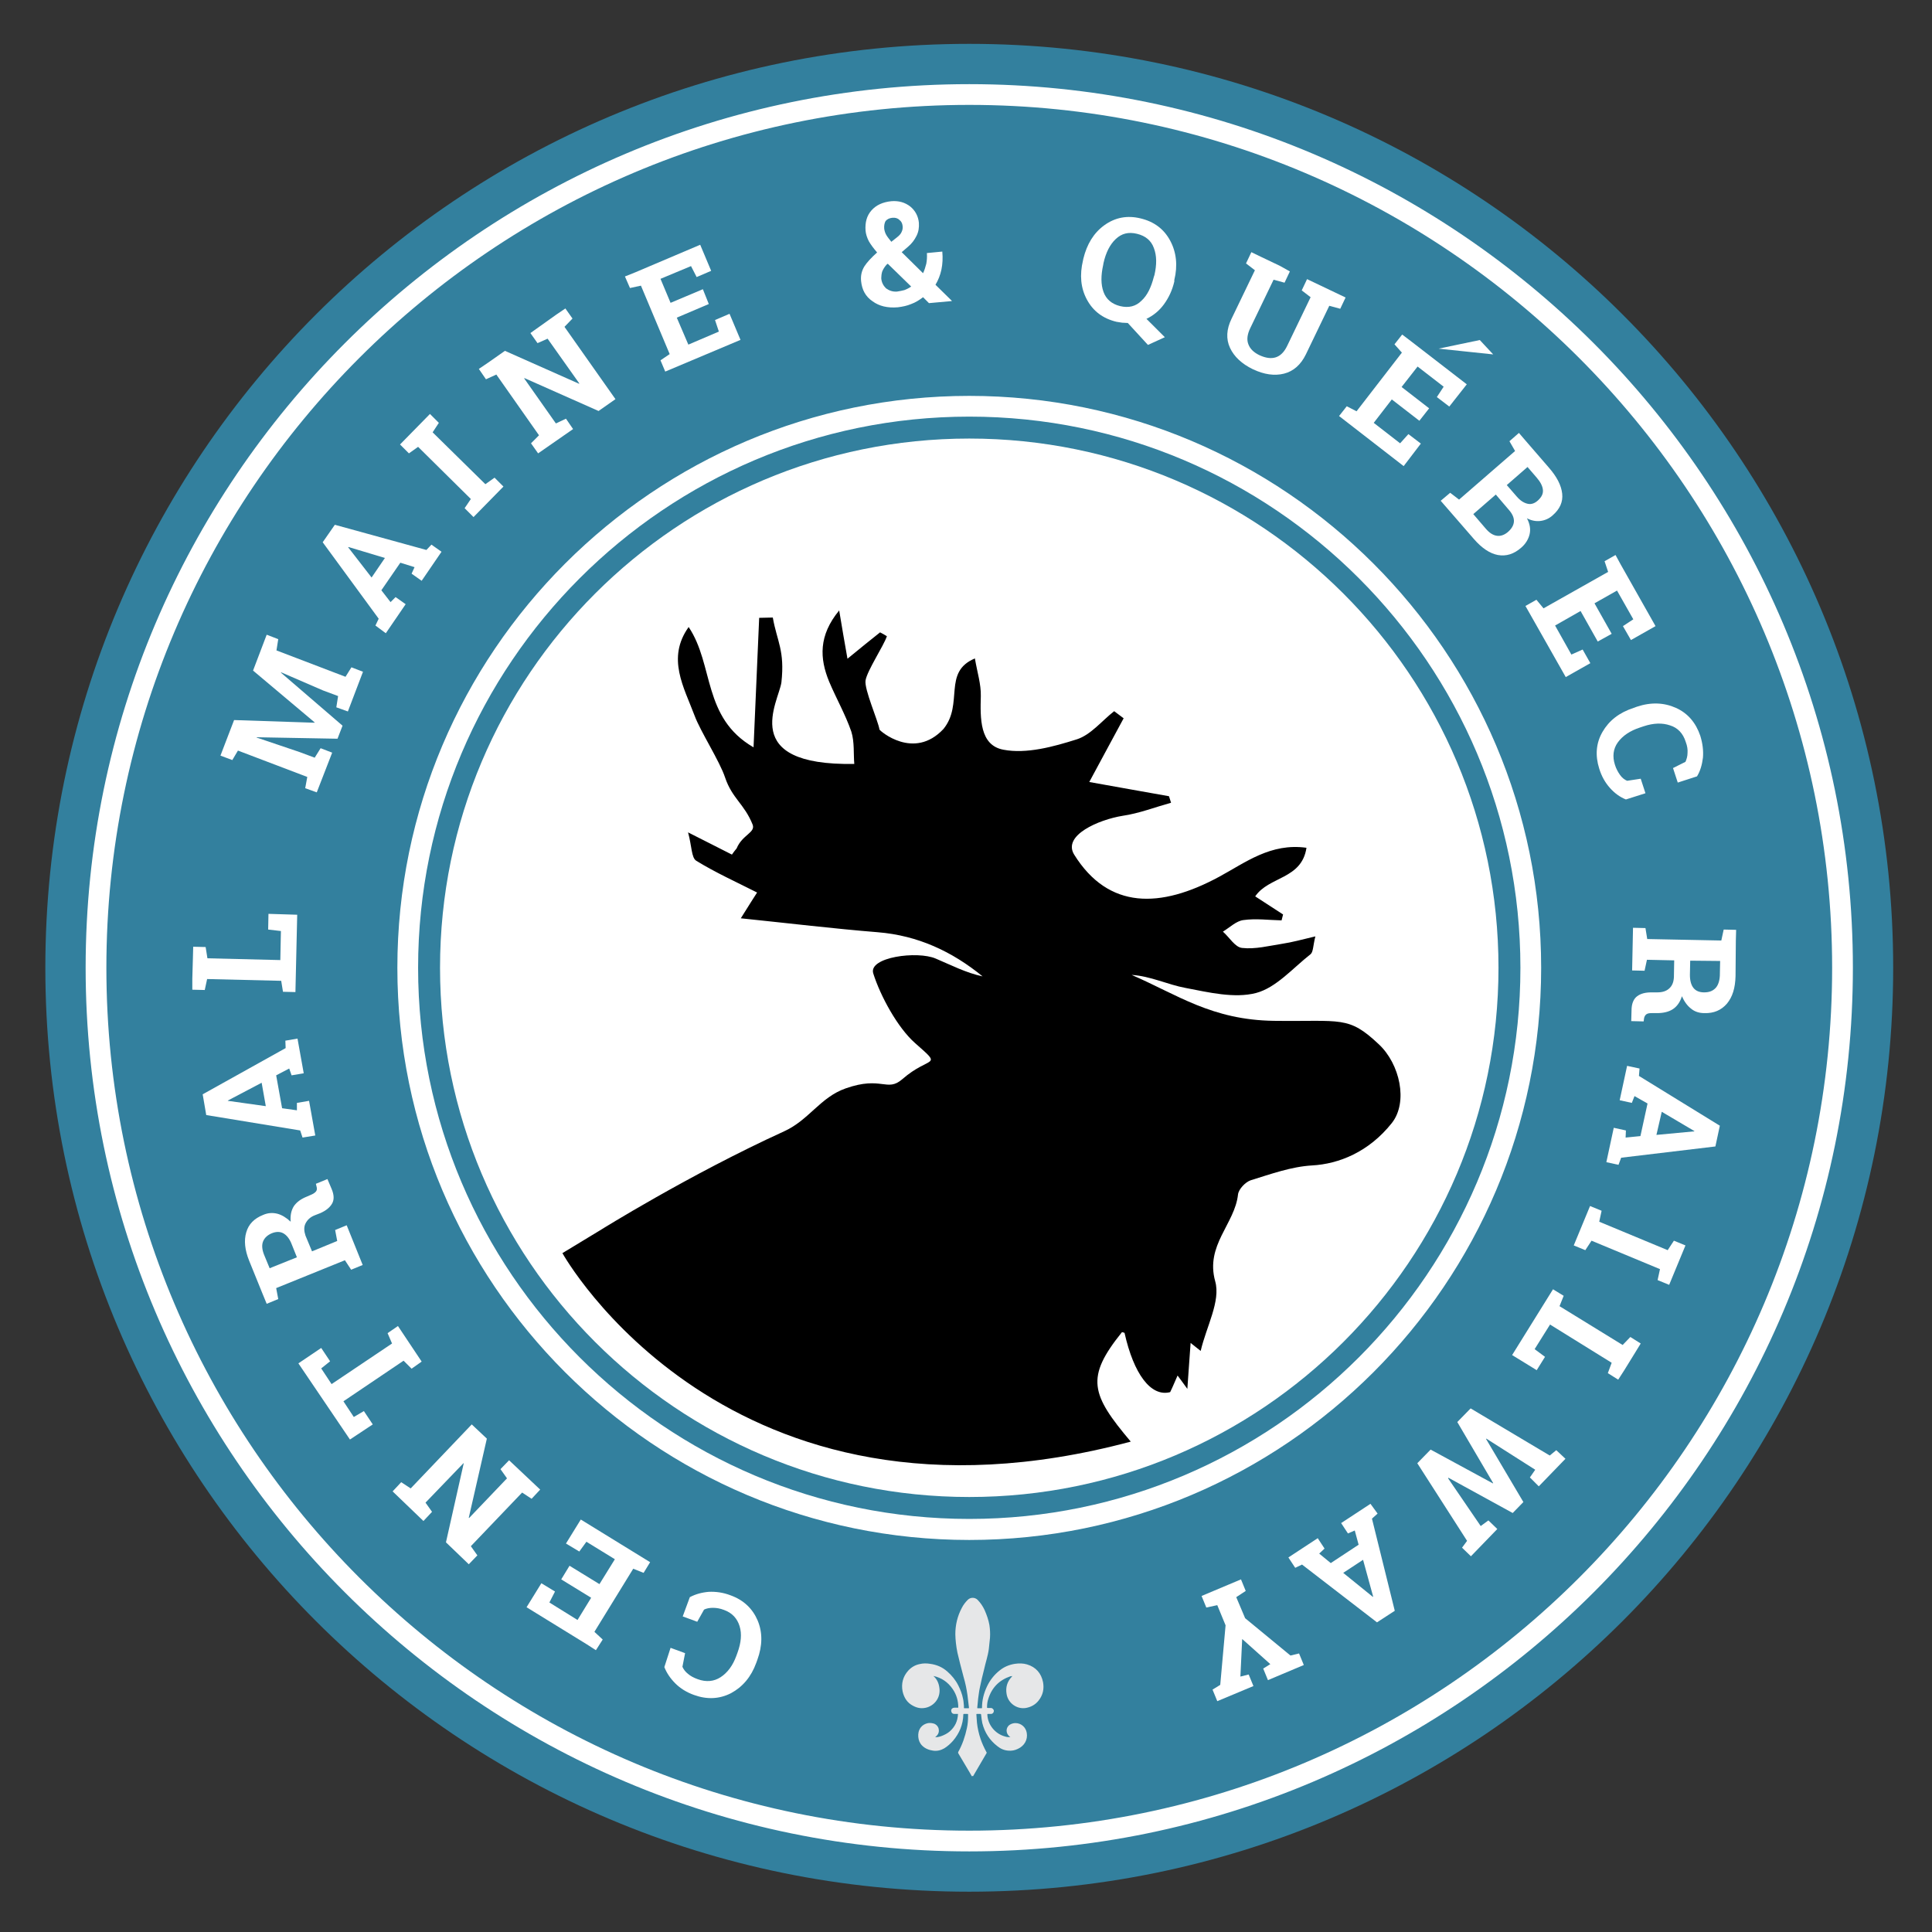
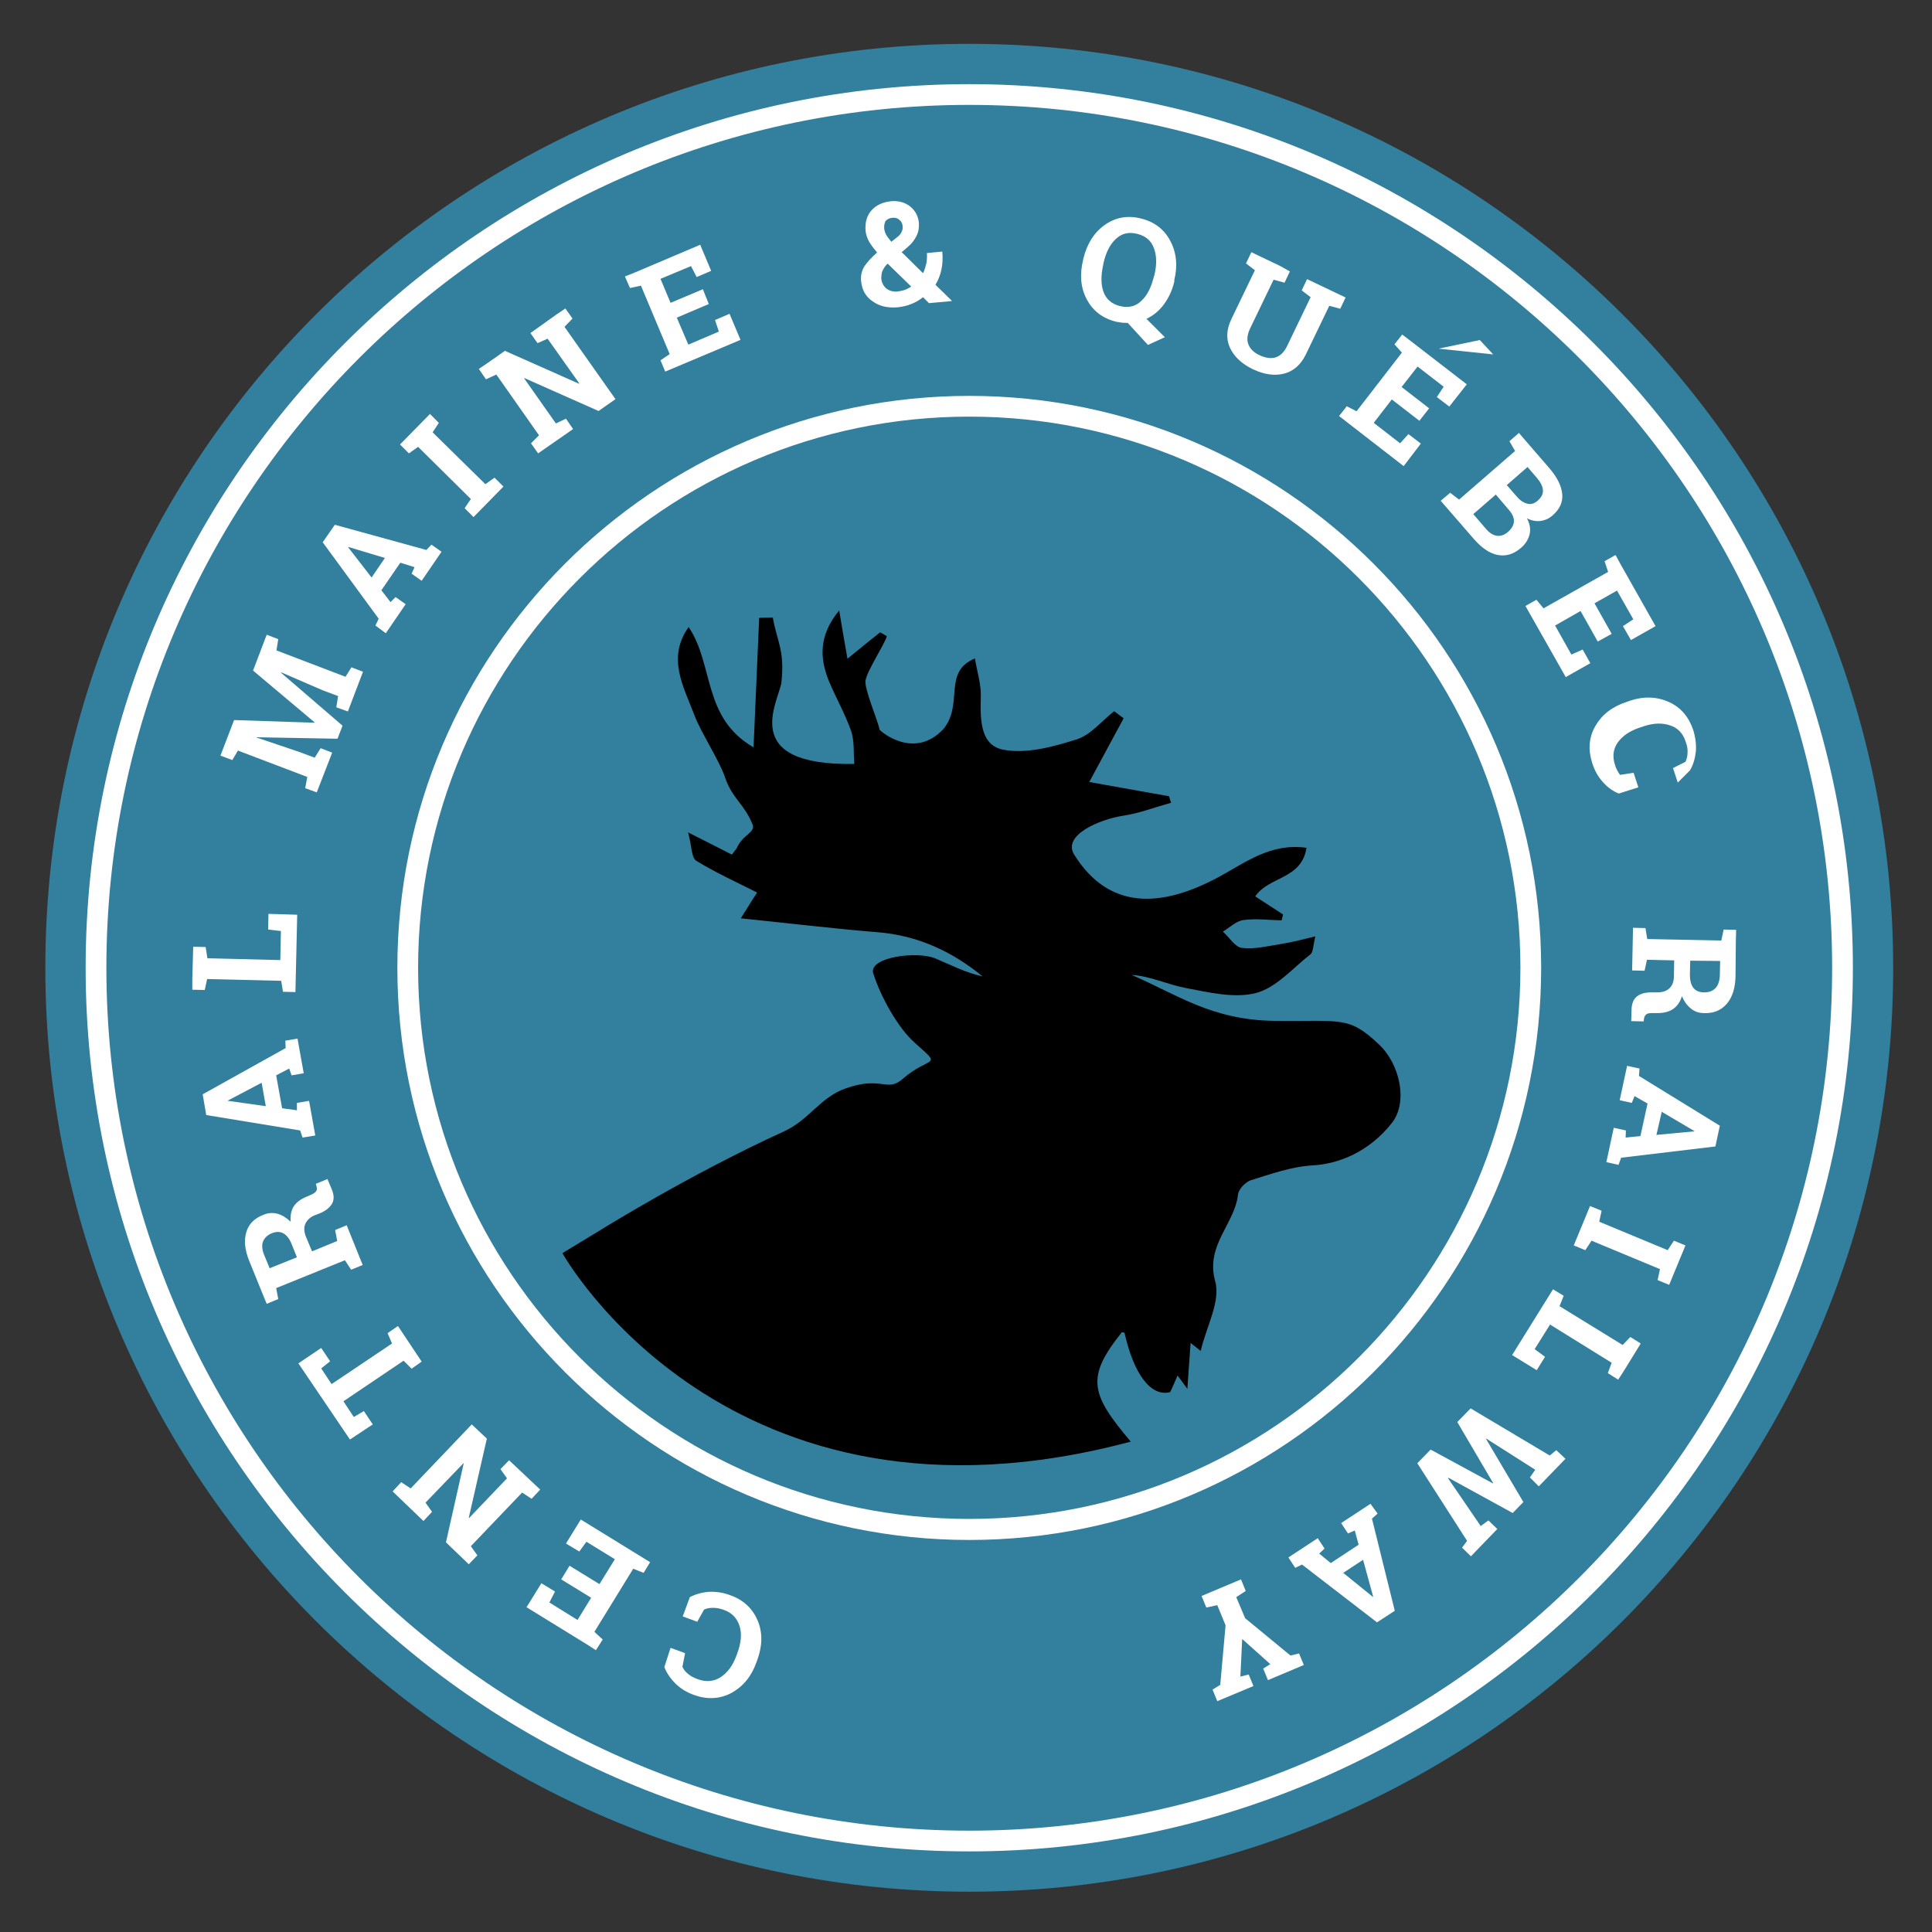
<svg xmlns="http://www.w3.org/2000/svg" version="1.1" id="layer" x="0px" y="0px" viewBox="0 0 652 652" style="enable-background:new 0 0 652 652;" xml:space="preserve">
  <rect x="0" y="0" width="652" height="652" fill="#333333" stroke="none" />
  <style type="text/css">
	.st0{fill-rule:evenodd;clip-rule:evenodd;fill:#33809E;}
	.st1{fill-rule:evenodd;clip-rule:evenodd;fill:#FFFFFF;}
	.st2{fill:#FFFFFF;}
	.st3{fill:#E6E7E8;}
	.st4{fill:none;stroke:#FFFFFF;stroke-width:2.826;stroke-miterlimit:10;}
</style>
  <g>
    <path class="st0" d="M638.9,326.6c0,172.2-139.6,311.8-311.8,311.8c-172.2,0-311.8-139.6-311.8-311.8   c0-172.2,139.6-311.8,311.8-311.8C499.3,14.8,638.9,154.4,638.9,326.6" />
-     <path class="st1" d="M505.7,326.6c0,98.6-80,178.6-178.6,178.6c-98.6,0-178.6-80-178.6-178.6c0-98.6,80-178.6,178.6-178.6   C425.7,148,505.7,228,505.7,326.6" />
    <path class="st2" d="M327.1,624.8C162.7,624.8,28.9,491,28.9,326.6c0-164.4,133.8-298.2,298.2-298.2   c164.4,0,298.2,133.8,298.2,298.2C625.3,491,491.5,624.8,327.1,624.8 M327.1,35.4C166.5,35.4,35.9,166,35.9,326.6   c0,160.6,130.6,291.2,291.2,291.2c160.6,0,291.2-130.6,291.2-291.2C618.3,166,487.6,35.4,327.1,35.4" />
    <path class="st2" d="M327.1,519.7c-106.4,0-193-86.6-193-193.1c0-106.4,86.6-193,193-193c106.4,0,193,86.6,193,193   C520.1,433.1,433.5,519.7,327.1,519.7 M327.1,140.6c-102.6,0-186,83.5-186,186c0,102.6,83.4,186,186,186c102.6,0,186-83.4,186-186   C513.1,224,429.7,140.6,327.1,140.6" />
    <path class="st2" d="M226.3,556.1l4.9,1.8l-0.9,4.6c0.4,0.9,1,1.7,1.9,2.4c0.8,0.7,1.9,1.3,3.3,1.8c2.8,1,5.4,0.8,7.7-0.7   c2.3-1.5,4.1-3.9,5.3-7.2l0.4-1.1c1.2-3.3,1.5-6.3,0.7-8.9c-0.8-2.6-2.5-4.5-5.3-5.5c-1.3-0.5-2.5-0.7-3.7-0.7   c-1.2,0-2.2,0.2-3,0.6l-2.3,4.1l-4.9-1.8l2.4-6.5c1.9-1,4-1.6,6.4-1.8c2.4-0.1,4.8,0.2,7.4,1.2c4.4,1.6,7.4,4.5,9.1,8.5   c1.7,4.1,1.6,8.5-0.1,13.2l-0.4,1.1c-1.7,4.7-4.6,8.1-8.5,10.2c-3.9,2-8.1,2.2-12.5,0.6c-2.5-0.9-4.6-2.2-6.3-3.9   c-1.7-1.7-2.9-3.5-3.7-5.5L226.3,556.1z" />
    <polygon class="st2" points="192.2,528.4 202.3,534.6 207.5,526.2 197.9,520.3 195.5,523.6 191,520.9 196,512.8 219.4,527.2    217.2,530.8 213.7,529.4 200.6,550.7 203.4,553.3 201.1,556.9 198,554.9 177.7,542.4 182.7,534.3 187.3,537.1 185.4,540.8    194.9,546.7 199.5,539.2 189.4,533  " />
    <polygon class="st2" points="132.5,503.3 135.4,500.2 138.6,502.3 159.2,480.7 164.3,485.5 158.2,512.2 158.3,512.3 171.1,498.9    168.9,495.8 171.8,492.8 182.3,502.7 179.4,505.8 176.2,503.7 158.9,521.8 161.1,524.9 158.2,527.9 155.5,525.3 150.5,520.5    156.5,493.8 156.4,493.8 143.6,507.1 145.8,510.2 142.9,513.3 135.2,505.9  " />
    <polygon class="st2" points="100.7,460.1 108.4,454.9 111.4,459.4 108.4,461.8 111.9,467.1 132.3,453.4 130.8,449.9 134.3,447.5    142.3,459.5 138.9,461.9 136.2,459.2 115.9,472.9 119.4,478.2 122.8,476.2 125.8,480.7 118.1,485.8  " />
    <path class="st2" d="M84.1,425.5c-1.5-3.7-1.8-6.9-1-9.6c0.8-2.8,2.7-4.7,5.7-5.9c1.6-0.7,3.2-0.8,4.8-0.4c1.5,0.4,3,1.3,4.5,2.7   c-0.2-2.1,0.2-3.9,1.1-5.3c1-1.4,2.4-2.4,4.4-3.2l1.6-0.7c0.7-0.3,1.2-0.7,1.5-1.1c0.3-0.4,0.3-1,0.1-1.7l-0.2-0.8l3.9-1.6l1.4,3.3   c0.9,2.1,0.9,3.8,0.1,5.1c-0.8,1.3-2.1,2.3-3.9,3.1l-1.8,0.7c-1.6,0.6-2.6,1.6-3.2,2.8c-0.6,1.2-0.5,2.6,0,4.1l2.2,5.3l8.5-3.5   l-0.7-3.7l3.9-1.6l5.4,13.4l-3.9,1.6l-2.1-3.2l-23.2,9.4l0.7,3.7L90,440l-1.4-3.4L84.1,425.5z M100.2,424.3l-1.8-4.5   c-0.7-1.8-1.7-3-2.8-3.6c-1.1-0.6-2.4-0.6-3.9,0c-1.4,0.6-2.4,1.5-2.9,2.7c-0.5,1.2-0.4,2.7,0.3,4.5l1.9,4.6L100.2,424.3z" />
    <path class="st2" d="M102.1,383.9l-0.8-2.4l-31.7-5.2l-1.2-7l28-15.6l-0.1-2.5l4.1-0.7l2.1,11.7l-4.1,0.7l-0.8-2.3l-4.4,2.3l2,11.1   l5,0.7l0-2.5l4.1-0.7l2.1,11.7L102.1,383.9z M89.7,373.3l-1.4-7.9l-11.4,6l0,0.1L89.7,373.3z" />
    <polygon class="st2" points="99.7,334.8 95.5,334.7 94.9,331 69.9,330.4 69.1,334.1 64.9,334 64.9,330.3 65.1,323.3 65.2,319.5    69.4,319.6 70,323.4 94.6,324 94.8,314.2 90.5,313.7 90.6,308.4 100.3,308.7  " />
    <polygon class="st2" points="94.9,226.9 94.8,227 115.6,244.9 113.9,249.3 86.6,248.8 86.6,248.9 101.1,253.8 106.2,255.7    108.2,252.5 112.1,254 106.9,267.4 103,266 103.7,262.2 80.3,253.3 78.4,256.5 74.4,255 75.7,251.6 79,243 106.1,243.9    106.2,243.8 85.4,226.3 90,214.2 93.9,215.7 93.3,219.5 116.6,228.4 118.6,225.2 122.5,226.7 117.4,240.1 113.5,238.7 114.1,234.9    109,233  " />
    <path class="st2" d="M126.7,211.1l1.1-2.3L108.9,183l4.1-5.9l30.9,8.5l1.7-1.8l3.4,2.4l-6.7,9.8l-3.4-2.4l1-2.2l-4.8-1.5l-6.4,9.3   l3.1,4l1.7-1.7l3.4,2.4l-6.7,9.8L126.7,211.1z M125.4,194.9l4.5-6.6l-12.3-3.7l-0.1,0.1L125.4,194.9z" />
    <polygon class="st2" points="138,153 135,150 145.1,139.7 148.1,142.7 146,145.9 163.8,163.4 166.9,161.2 169.9,164.2 159.8,174.5    156.8,171.5 158.9,168.4 141.1,150.8  " />
    <polygon class="st2" points="190.8,104.1 193.2,107.5 190.5,110.3 207.7,134.7 202,138.7 177,127.6 176.9,127.7 187.6,142.9    191,141.3 193.4,144.8 181.6,153 179.2,149.6 181.9,146.9 167.5,126.4 164,128 161.6,124.5 164.7,122.4 170.4,118.4 195.4,129.5    195.5,129.4 184.8,114.3 181.4,115.8 179,112.4 187.7,106.2  " />
    <polygon class="st2" points="239.2,102.6 228.4,107.2 232.3,116.3 242.6,111.9 241.3,108 246.2,105.9 249.9,114.7 224.5,125.4    222.9,121.6 226,119.5 216.3,96.4 212.6,97.2 210.9,93.3 214.4,91.9 236.3,82.6 240,91.4 235.1,93.5 233.2,89.8 222.9,94.1    226.3,102.2 237.2,97.6  " />
    <path class="st2" d="M290.6,94.9c-0.2-1.9,0.2-3.5,1.1-5c0.9-1.4,2.4-3,4.3-4.7c-1.2-1.4-2.1-2.6-2.8-3.8c-0.6-1.2-1-2.4-1.1-3.6   c-0.2-2.7,0.4-5,2-6.8c1.6-1.8,3.8-2.8,6.7-3.1c2.5-0.2,4.6,0.4,6.4,1.8c1.7,1.4,2.7,3.3,2.9,5.5c0.1,1.6-0.1,3-0.8,4.4   c-0.7,1.4-1.6,2.6-2.9,3.7l-2.1,1.8l7.2,7.1c0.5-1,0.8-2.1,1.1-3.2c0.2-1.1,0.3-2.3,0.2-3.6l5.2-0.5c0.2,2.2,0.1,4.2-0.3,6.1   c-0.4,1.9-1.1,3.6-2,5.1l5.5,5.4l0,0.1l-7.7,0.7l-2-2c-1.3,1-2.6,1.8-4,2.3c-1.4,0.6-2.9,0.9-4.5,1.1c-3.5,0.3-6.3-0.4-8.5-2   C292.1,100.1,290.9,97.8,290.6,94.9 M302.7,98.4c0.8-0.1,1.7-0.3,2.5-0.5c0.8-0.3,1.6-0.7,2.3-1.2l-7.9-7.7l-0.4,0.3   c-0.7,0.8-1.2,1.6-1.5,2.4c-0.2,0.7-0.3,1.5-0.3,2.2c0.1,1.4,0.7,2.5,1.6,3.4C300.1,98.1,301.3,98.5,302.7,98.4 M298.4,77.2   c0.1,0.7,0.3,1.4,0.7,2.1c0.4,0.7,1,1.4,1.7,2.3l1.9-1.5c0.8-0.6,1.4-1.3,1.6-1.9c0.3-0.6,0.4-1.3,0.3-2c-0.1-0.8-0.4-1.5-1.1-2   c-0.6-0.6-1.4-0.8-2.4-0.7c-1,0.1-1.8,0.5-2.3,1.2C298.5,75.3,298.3,76.2,298.4,77.2" />
    <path class="st2" d="M396.3,95c-0.7,3-1.9,5.5-3.5,7.7c-1.6,2.2-3.6,3.8-5.9,4.9l6.2,6.2l-5.7,2.6l-6.8-7.4c-0.6,0-1.3-0.1-1.9-0.1   c-0.6-0.1-1.2-0.2-1.9-0.3c-4.6-1.1-7.9-3.6-10-7.5c-2.1-3.9-2.5-8.3-1.3-13.3l0.1-0.5c1.2-4.9,3.5-8.7,7.1-11.3   c3.6-2.6,7.7-3.4,12.2-2.3c4.6,1.1,7.9,3.6,10,7.5c2.1,3.9,2.6,8.4,1.4,13.3L396.3,95z M389.6,92.8c0.8-3.5,0.8-6.5-0.2-9.1   c-0.9-2.5-2.8-4.1-5.7-4.8c-2.9-0.7-5.2-0.1-7.2,1.8c-1.9,1.8-3.3,4.5-4.1,8.1l-0.1,0.6c-0.8,3.6-0.8,6.6,0.1,9.1   c0.9,2.5,2.8,4.1,5.6,4.8c2.9,0.7,5.3,0.1,7.2-1.8c2-1.8,3.3-4.6,4.2-8.1L389.6,92.8z" />
    <path class="st2" d="M435.3,91.6l-1.8,3.8l-3.7-1l-7.9,16.4c-1,2.1-1.2,3.9-0.6,5.4c0.6,1.6,1.9,2.8,3.8,3.7c2,0.9,3.8,1.2,5.4,0.7   c1.6-0.5,2.9-1.8,3.9-3.9l7.9-16.4l-3-2.3l1.8-3.8l13,6.2l-1.8,3.8l-3.7-1l-7.9,16.4c-1.7,3.5-4.2,5.7-7.4,6.5   c-3.2,0.8-6.7,0.3-10.5-1.5c-3.7-1.8-6.3-4.2-7.7-7.2c-1.4-3-1.2-6.3,0.5-9.8l7.9-16.4l-3-2.3l1.8-3.8l3.3,1.6l6.3,3L435.3,91.6z" />
    <polygon class="st2" points="479,142 469.7,134.8 463.6,142.7 472.5,149.6 475.3,146.5 479.5,149.7 473.7,157.3 451.9,140.4    454.5,137.1 457.8,138.8 473.1,119 470.6,116.2 473.2,112.9 476.1,115.1 495,129.7 489.1,137.2 484.9,134 487.2,130.5 478.4,123.7    473,130.6 482.3,137.8  " />
    <path class="st2" d="M522.7,157.8c2.7,3.1,4.2,6,4.5,8.8c0.3,2.8-0.8,5.2-3.2,7.3c-1.2,1.1-2.6,1.7-4.1,1.9   c-1.5,0.2-3.1-0.1-4.6-0.9c1,1.9,1.3,3.7,0.9,5.4c-0.4,1.7-1.4,3.3-2.8,4.5c-2.5,2.2-5.1,3-7.9,2.5c-2.7-0.5-5.4-2.3-8.1-5.4   l-11.2-12.9l3.2-2.7l3,2.3l18.9-16.4l-1.9-3.3l3.2-2.8l2.4,2.8L522.7,157.8z M504.8,166.9l-7.6,6.6l4.2,4.9   c1.2,1.4,2.4,2.2,3.7,2.4c1.2,0.2,2.5-0.2,3.7-1.2c1.3-1.1,2-2.3,2.1-3.5c0.1-1.2-0.4-2.5-1.5-3.8L504.8,166.9z M508.5,163.7   l3.3,3.8c1.2,1.4,2.4,2.2,3.7,2.5c1.2,0.3,2.4-0.1,3.5-1.1c1.2-1.1,1.8-2.2,1.7-3.5c-0.1-1.3-0.8-2.7-2.1-4.2l-3.1-3.6L508.5,163.7   z" />
    <polygon class="st2" points="539.2,216.5 533.4,206.2 524.8,211.1 530.3,220.9 534.1,219.2 536.7,223.8 528.4,228.5 514.8,204.5    518.5,202.4 520.9,205.3 542.7,193 541.5,189.4 545.2,187.3 547,190.6 558.7,211.3 550.4,216 547.7,211.3 551.2,209 545.7,199.3    538.1,203.6 543.9,213.9  " />
-     <path class="st2" d="M566.2,264.1l-1.6-4.9l4.2-2.1c0.4-0.9,0.7-1.9,0.7-3c0.1-1.1-0.1-2.4-0.6-3.7c-0.9-2.9-2.7-4.8-5.3-5.6   c-2.6-0.9-5.6-0.8-8.9,0.3l-1.2,0.4c-3.4,1.1-5.9,2.8-7.5,5c-1.6,2.2-1.9,4.8-1,7.6c0.4,1.3,1,2.4,1.7,3.4c0.7,1,1.5,1.6,2.4,2   l4.6-0.7l1.6,4.9l-6.6,2.1c-2-0.8-3.8-2.1-5.4-3.9c-1.6-1.8-2.8-3.9-3.6-6.5c-1.4-4.4-1.1-8.6,1.1-12.4c2.2-3.8,5.6-6.5,10.5-8.1   l1.1-0.4c4.8-1.6,9.2-1.4,13.2,0.4c4,1.8,6.7,5,8.2,9.4c0.8,2.6,1.1,5,0.9,7.4c-0.3,2.4-0.9,4.5-2,6.3L566.2,264.1z" />
+     <path class="st2" d="M566.2,264.1l-1.6-4.9l4.2-2.1c0.4-0.9,0.7-1.9,0.7-3c0.1-1.1-0.1-2.4-0.6-3.7c-0.9-2.9-2.7-4.8-5.3-5.6   c-2.6-0.9-5.6-0.8-8.9,0.3l-1.2,0.4c-3.4,1.1-5.9,2.8-7.5,5c-1.6,2.2-1.9,4.8-1,7.6c0.4,1.3,1,2.4,1.7,3.4l4.6-0.7l1.6,4.9l-6.6,2.1c-2-0.8-3.8-2.1-5.4-3.9c-1.6-1.8-2.8-3.9-3.6-6.5c-1.4-4.4-1.1-8.6,1.1-12.4c2.2-3.8,5.6-6.5,10.5-8.1   l1.1-0.4c4.8-1.6,9.2-1.4,13.2,0.4c4,1.8,6.7,5,8.2,9.4c0.8,2.6,1.1,5,0.9,7.4c-0.3,2.4-0.9,4.5-2,6.3L566.2,264.1z" />
    <path class="st2" d="M585.7,329.4c-0.1,4-1,7-2.9,9.3c-1.9,2.2-4.4,3.3-7.6,3.2c-1.8,0-3.3-0.5-4.5-1.5c-1.3-1-2.3-2.4-3.1-4.2   c-0.6,2-1.7,3.5-3.1,4.4c-1.4,0.9-3.2,1.3-5.3,1.3l-1.8,0c-0.8,0-1.4,0.1-1.8,0.4s-0.7,0.8-0.8,1.5l-0.1,0.9l-4.2-0.1l0.1-3.6   c0-2.3,0.7-3.9,1.9-4.8c1.2-0.9,2.8-1.3,4.8-1.3l2,0c1.7,0,3-0.4,4-1.3c1-0.9,1.5-2.1,1.6-3.8l0.1-5.7l-9.2-0.2l-0.8,3.7l-4.2-0.1   l0.3-14.4l4.2,0.1l0.6,3.7l25,0.5l0.8-3.7l4.2,0.1l-0.1,3.7L585.7,329.4z M570.4,324.2l-0.1,4.8c0,1.9,0.4,3.4,1.2,4.4   c0.8,1,2,1.5,3.6,1.5c1.6,0,2.8-0.4,3.8-1.4c0.9-0.9,1.4-2.4,1.5-4.2l0.1-5L570.4,324.2z" />
    <path class="st2" d="M553.3,360.6l-0.2,2.5l27.3,16.8l-1.5,7l-31.8,3.8l-0.9,2.4l-4.1-0.9l2.5-11.6l4.1,0.9l-0.1,2.4l5-0.5l2.4-11   l-4.4-2.5l-0.9,2.3l-4.1-0.9l2.5-11.6L553.3,360.6z M560.8,375.2L559,383l12.8-1.2l0-0.1L560.8,375.2z" />
    <polygon class="st2" points="564.9,418.7 568.8,420.3 563.3,433.6 559.4,432 560.2,428.3 537.1,418.7 535,421.9 531.1,420.3    536.6,407 540.5,408.6 539.7,412.3 562.8,421.9  " />
    <polygon class="st2" points="524.1,435.1 527.7,437.3 526.3,440.8 547.6,453.9 550.2,451.2 553.7,453.4 551.8,456.5 548.1,462.5    546.1,465.6 542.6,463.4 543.9,459.9 523.1,447 517.9,455.3 521.4,457.9 518.6,462.4 510.3,457.3  " />
    <polygon class="st2" points="493.4,522.3 495.1,520 478.3,493.8 482.8,489.2 503.8,500.6 503.9,500.5 491.8,479.9 496.3,475.3    523,491.2 525.2,489.4 528.3,492.3 519.3,501.6 516.3,498.6 518.1,496 501.6,485.5 501.5,485.6 514.1,506.9 510.5,510.6    488.8,498.7 488.7,498.9 499.7,515 502.3,513.1 505.3,516 496.4,525.2  " />
    <path class="st2" d="M464.9,510.8l-1.9,1.7l7.7,31.1l-6,3.9L439.4,528l-2.3,1.1l-2.3-3.5l9.9-6.5l2.3,3.5l-1.8,1.7l3.9,3.2l9.4-6.2   l-1.3-4.8l-2.3,1l-2.3-3.5l9.9-6.5L464.9,510.8z M460,526.4l-6.7,4.4l10,8.1l0.1-0.1L460,526.4z" />
    <polygon class="st2" points="426.3,563.1 428.7,561.6 419.3,553.2 419.2,553.2 418.6,565.8 421.4,565.1 423,569 410.8,574.1    409.2,570.2 411.8,568.6 413.6,548.5 410.8,541.7 407.1,542.5 405.5,538.6 418.8,533 420.4,536.9 417.2,539 420.2,546.1    435.5,558.7 438.4,558 440,561.9 427.9,567  " />
-     <path class="st3" d="M328,599.5c-0.3-0.5-0.6-1-0.8-1.4c-1.3-2.1-2.5-4.3-3.8-6.4c-0.1-0.2-0.1-0.3,0-0.5c1.4-2.5,2.3-5.2,2.9-8   c0.3-1.3,0.4-2.7,0.4-4c0-0.2,0-0.4,0-0.6c0-0.1,0-0.2-0.2-0.2c-0.4,0-0.8,0-1.2,0c-0.2,0-0.2,0.1-0.2,0.2   c-0.1,3.4-1.3,6.3-3.5,8.9c-0.9,1-1.8,1.8-2.9,2.5c-1.2,0.7-2.5,1-3.8,0.8c-1.4-0.2-2.7-0.7-3.7-1.7c-0.8-0.8-1.2-1.8-1.3-2.9   c-0.1-1.2,0.1-2.2,0.8-3.2c0.6-0.8,1.5-1.3,2.5-1.5c0.8-0.1,1.6,0,2.3,0.3c0.7,0.4,1.2,1,1.3,1.8c0.2,1.1-0.3,2-1.2,2.6   c0,0,0,0,0,0c0.9,0.3,3.5-0.7,4.8-1.8c1.9-1.6,2.8-3.6,2.9-6c-0.1,0-0.2,0-0.3,0c-0.3,0-0.6,0-1,0c-0.6,0-1-0.5-1-1.1   c0-0.6,0.5-1,1.1-1c0.4,0,0.8,0,1.2,0c0,0,0,0,0.1,0c0-2.3-0.6-4.4-1.9-6.3c-1.6-2.3-3.7-3.8-6.5-4.4c0,0,0.1,0.1,0.1,0.1   c1.1,1,1.7,2.3,1.9,3.8c0.5,3.1-1.3,5.8-4.1,6.7c-1.7,0.5-3.2,0.3-4.7-0.5c-2-1-3.1-2.7-3.6-4.9c-0.5-2.6,0.1-5,1.9-7   c1-1.1,2.3-1.9,3.8-2.2c1.2-0.3,2.4-0.3,3.6-0.1c2.2,0.3,4.1,1.1,5.8,2.6c1.5,1.3,2.8,2.9,3.7,4.7c0.7,1.4,1.3,2.9,1.6,4.5   c0.2,0.8,0.2,1.6,0.3,2.4c0,0.2,0,0.4,0,0.6c0,0.1,0,0.2,0.2,0.2c0.4,0,0.9,0,1.3,0c0.1,0,0.2,0,0.2-0.2c-0.2-1.4-0.3-2.8-0.5-4.2   c-0.3-2.1-0.7-4.1-1.3-6.1c-0.4-1.5-0.8-3.1-1.2-4.6c-0.3-1.2-0.6-2.4-0.9-3.7c-0.2-1.1-0.4-2.1-0.5-3.2c-0.1-1-0.2-2-0.2-3   c0-3.1,0.7-6.1,2.2-8.9c0.5-1,1.2-1.9,2-2.7c0.9-0.9,2.4-0.9,3.3,0c1,1,1.8,2.2,2.4,3.5c0.7,1.6,1.3,3.3,1.6,5   c0.2,1.4,0.3,2.8,0.2,4.3c-0.1,1.3-0.3,2.5-0.4,3.8c-0.3,2.3-1.1,4.6-1.6,6.9c-0.5,2-1,4-1.4,6c-0.3,1.3-0.4,2.5-0.6,3.8   c-0.1,1-0.2,2.1-0.3,3.1c0,0.2,0,0.2,0.2,0.2c0.4,0,0.8,0,1.2,0c0.2,0,0.2,0,0.2-0.2c0-2.5,0.6-4.9,1.7-7.2c1-2.1,2.4-3.9,4.3-5.4   c1.5-1.2,3.2-1.9,5.1-2.2c1.4-0.2,2.8-0.2,4.1,0.2c3,0.9,4.8,3,5.4,6c0.4,2.2,0,4.3-1.5,6.2c-1.1,1.4-2.6,2.2-4.3,2.5   c-3,0.5-6-1.6-6.5-4.7c-0.4-2.3,0.2-4.2,1.8-5.9c0.1-0.1,0.1-0.1,0.1-0.2c-0.2,0.1-0.4,0.1-0.6,0.1c-3.8,1.3-6.3,3.8-7.5,7.7   c-0.3,0.9-0.4,1.8-0.4,2.7c0,0.3,0,0.3,0.3,0.3c0.3,0,0.7,0,1,0c0.5,0,1,0.5,1,1c0,0.5-0.4,1-0.9,1c-0.4,0-0.7,0-1.1,0   c-0.2,0-0.2,0.1-0.2,0.2c0.1,3.4,2.6,6.5,5.9,7.4c0.6,0.2,1.2,0.3,1.9,0.2c-0.1,0-0.1-0.1-0.2-0.1c-1.4-1-1.5-3-0.1-4   c0.6-0.4,1.3-0.6,2-0.6c1.9,0,3.5,1.4,3.8,3.3c0.4,2.3-0.8,4.4-3,5.4c-1,0.5-2.1,0.7-3.2,0.6c-1.4-0.1-2.6-0.6-3.7-1.5   c-2.6-2-4.3-4.6-5.1-7.8c-0.2-0.9-0.3-1.9-0.4-2.8c0-0.2-0.1-0.3-0.3-0.3c-0.4,0-0.8,0-1.1,0c-0.2,0-0.2,0.1-0.2,0.2   c0.1,0.9,0.1,1.9,0.2,2.8c0.2,1.8,0.6,3.6,1.2,5.4c0.5,1.5,1.2,3,2,4.5c0.1,0.1,0.1,0.3,0,0.4c-1.5,2.6-3,5.1-4.5,7.7   C328.1,599.3,328,599.4,328,599.5" />
    <path d="M189.8,422.9l12.7-7.7c0,0,30.1-18.8,62.1-33.4c8.4-3.8,12.2-11.5,20.8-14.5c12.2-4.3,13.9,1.4,19.1-3.1   c9.4-8.2,13.9-3.7,4.3-12.2c-5.9-5.2-11.7-15.9-14.1-23.5c-1.7-5.5,14.9-7.7,21.1-5c5.2,2.2,10.2,4.8,15.8,6   c-10.3-8.4-21.8-13.8-35.4-14.9c-14.9-1.2-29.7-3-46.2-4.7c2.8-4.5,4.6-7.3,5.5-8.7c-6.9-3.5-14-6.7-20.5-10.7   c-1.7-1-1.5-4.9-2.8-9.6c6.4,3.2,10.6,5.4,14.8,7.5c0.5-0.7,1-1.4,1.6-2.1c1.9-4.6,6.4-5.3,5.4-8c-2.8-7-6.9-8.8-9.3-15.9   c-1.8-5.5-8.3-15.5-10.3-20.9c-3.6-9.6-9.5-19.4-2-29.9c8.6,12.8,4.6,30.6,21.9,40.6c0.7-15.6,1.3-29.7,1.9-43.7   c1.5,0,3.1-0.1,4.6-0.1c1.4,8,4.1,11.1,2.9,21.9c-0.9,6.5-14.8,28.2,24.6,27.5c-0.3-3.3,0.1-7.4-1-10.9c-2-5.8-5.1-11.2-7.5-16.9   c-3.2-7.8-3.6-15.5,3.4-24c1,6.1,1.8,10.6,2.8,16.3c4.4-3.6,7.7-6.3,11-8.9c0.8,0.4,1.5,0.8,2.3,1.3c-1.1,3.3-6.6,11.5-7.2,14.9   c-0.5,3,4.2,13.5,4.7,16.6c0.1,0.4,11.6,10.5,21.6-0.2c6.9-8.5-0.4-19.2,10.6-23.8c0.8,4.7,2.1,8.7,2,12.7   c-0.2,7.5-0.4,16.6,7.6,18.1c7.8,1.5,16.9-1,24.8-3.5c4.7-1.5,8.4-6.2,12.6-9.5c1.1,0.8,2.1,1.6,3.2,2.4   c-3.6,6.6-7.1,13.2-11.6,21.5c9.6,1.7,18.3,3.3,26.9,4.8c0.2,0.7,0.5,1.5,0.7,2.2c-5.4,1.5-10.8,3.6-16.3,4.4   c-8.1,1.3-20.4,6.6-16.4,13.1c11.6,18.6,29.1,18.2,48.9,7.5c8.9-4.8,17.4-11.5,29.5-9.8c-1.6,10.7-12.7,9.6-17.3,16.4   c2.9,1.9,6.2,4,9.4,6.1c-0.2,0.7-0.3,1.3-0.5,2c-4.3-0.1-8.7-0.7-12.9-0.1c-2.4,0.3-4.6,2.5-6.9,3.9c2.2,1.9,4.1,5.3,6.5,5.5   c4.4,0.5,9-0.7,13.5-1.4c3.3-0.5,6.6-1.4,11.2-2.5c-0.8,3.2-0.7,5.2-1.6,6c-6,4.7-11.6,11.3-18.4,13.1c-7.3,1.9-16-0.2-23.8-1.7   c-6-1.1-11.8-4-18.2-4.4c15.5,6.7,27,15.2,48,15.5c22.9,0.3,25.1-1.8,35.4,7.9c7.1,6.6,10,19.5,4.4,26.6   c-7.8,9.8-17.9,13.8-26.9,14.3c-7,0.4-13.9,2.9-20.7,5c-1.8,0.6-4.1,3-4.3,4.8c-1.1,10-11.1,17.1-7.7,29.3c1.9,6.7-3,15.3-4.9,23.5   c-0.9-0.7-2.3-1.8-3.4-2.7c-0.3,4.6-0.7,9.3-1.1,15.5c-1.9-2.6-2.6-3.6-3.3-4.5c-0.9,2-1.7,4-2.5,5.6c-6.5,1.7-12.3-6.1-15.4-20   c-0.3-0.1-0.8-0.3-0.9-0.2c-12.3,15.3-10.5,20.9,3,36.9C245.3,522.9,189.8,422.9,189.8,422.9" />
    <polygon class="st2" points="494.6,117.2 498.9,116.3 500.3,117.8  " />
    <polygon class="st4" points="494.6,117.2 498.9,116.3 500.3,117.8  " />
  </g>
</svg>